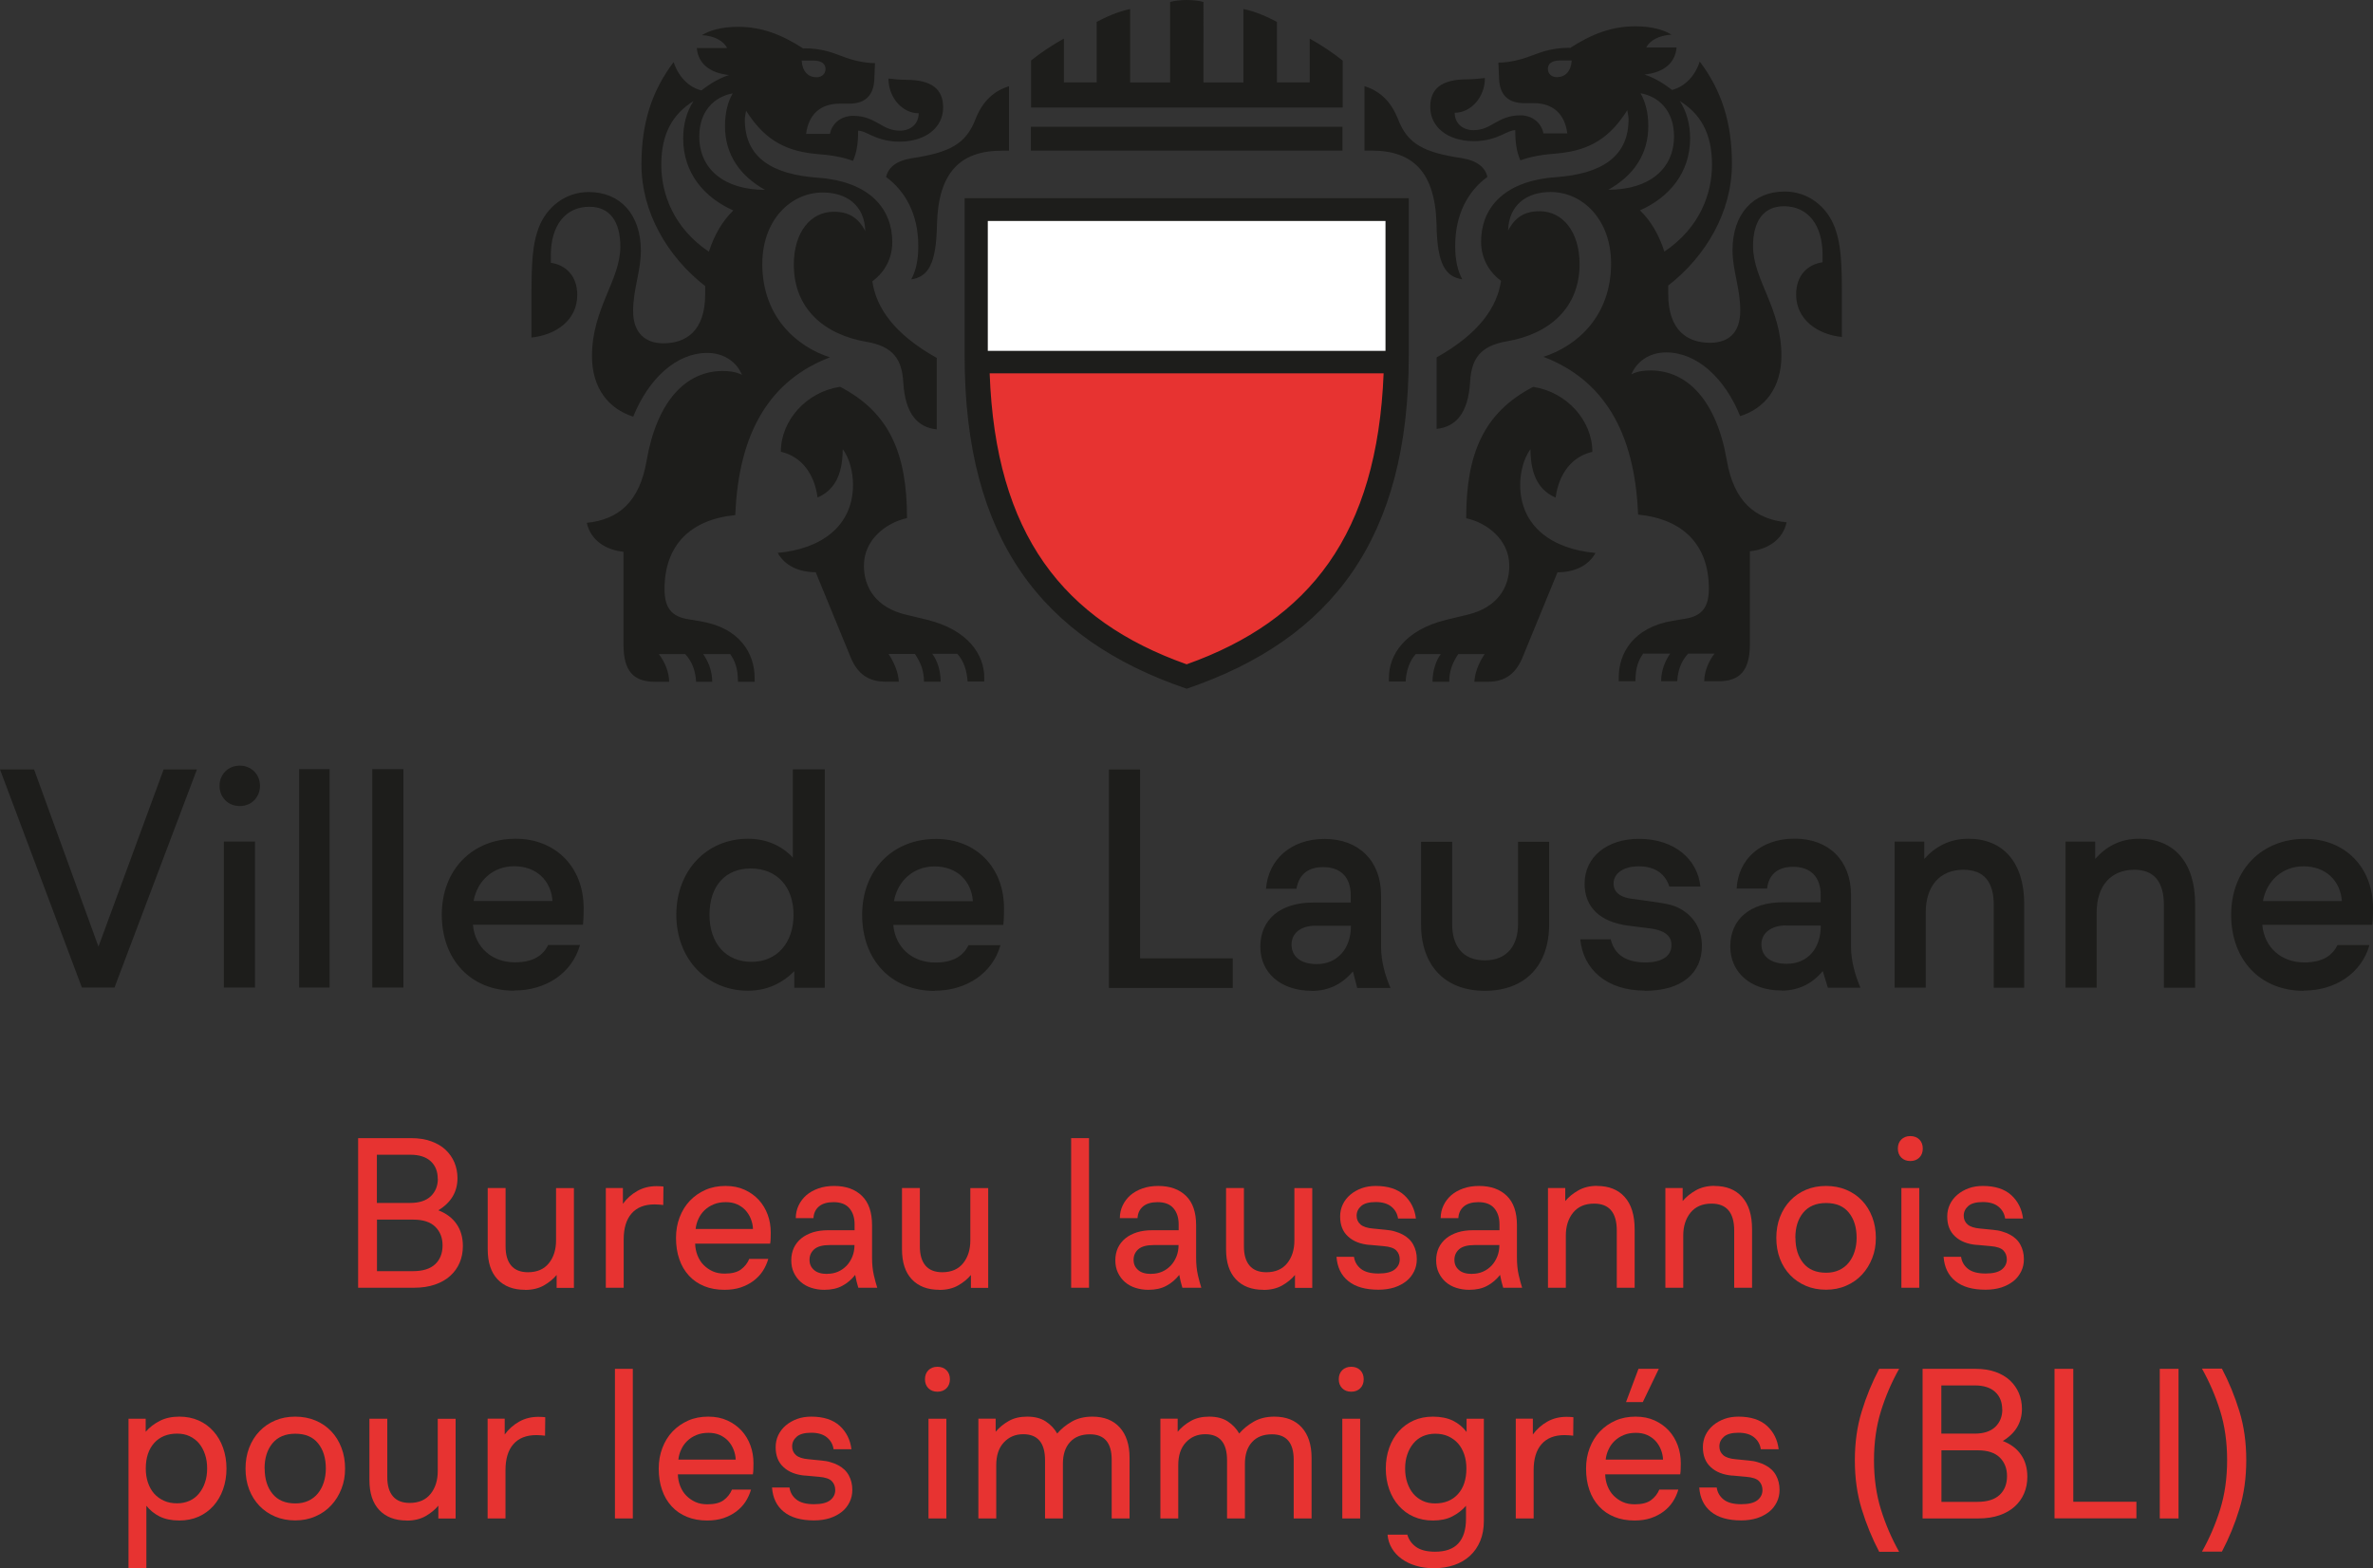
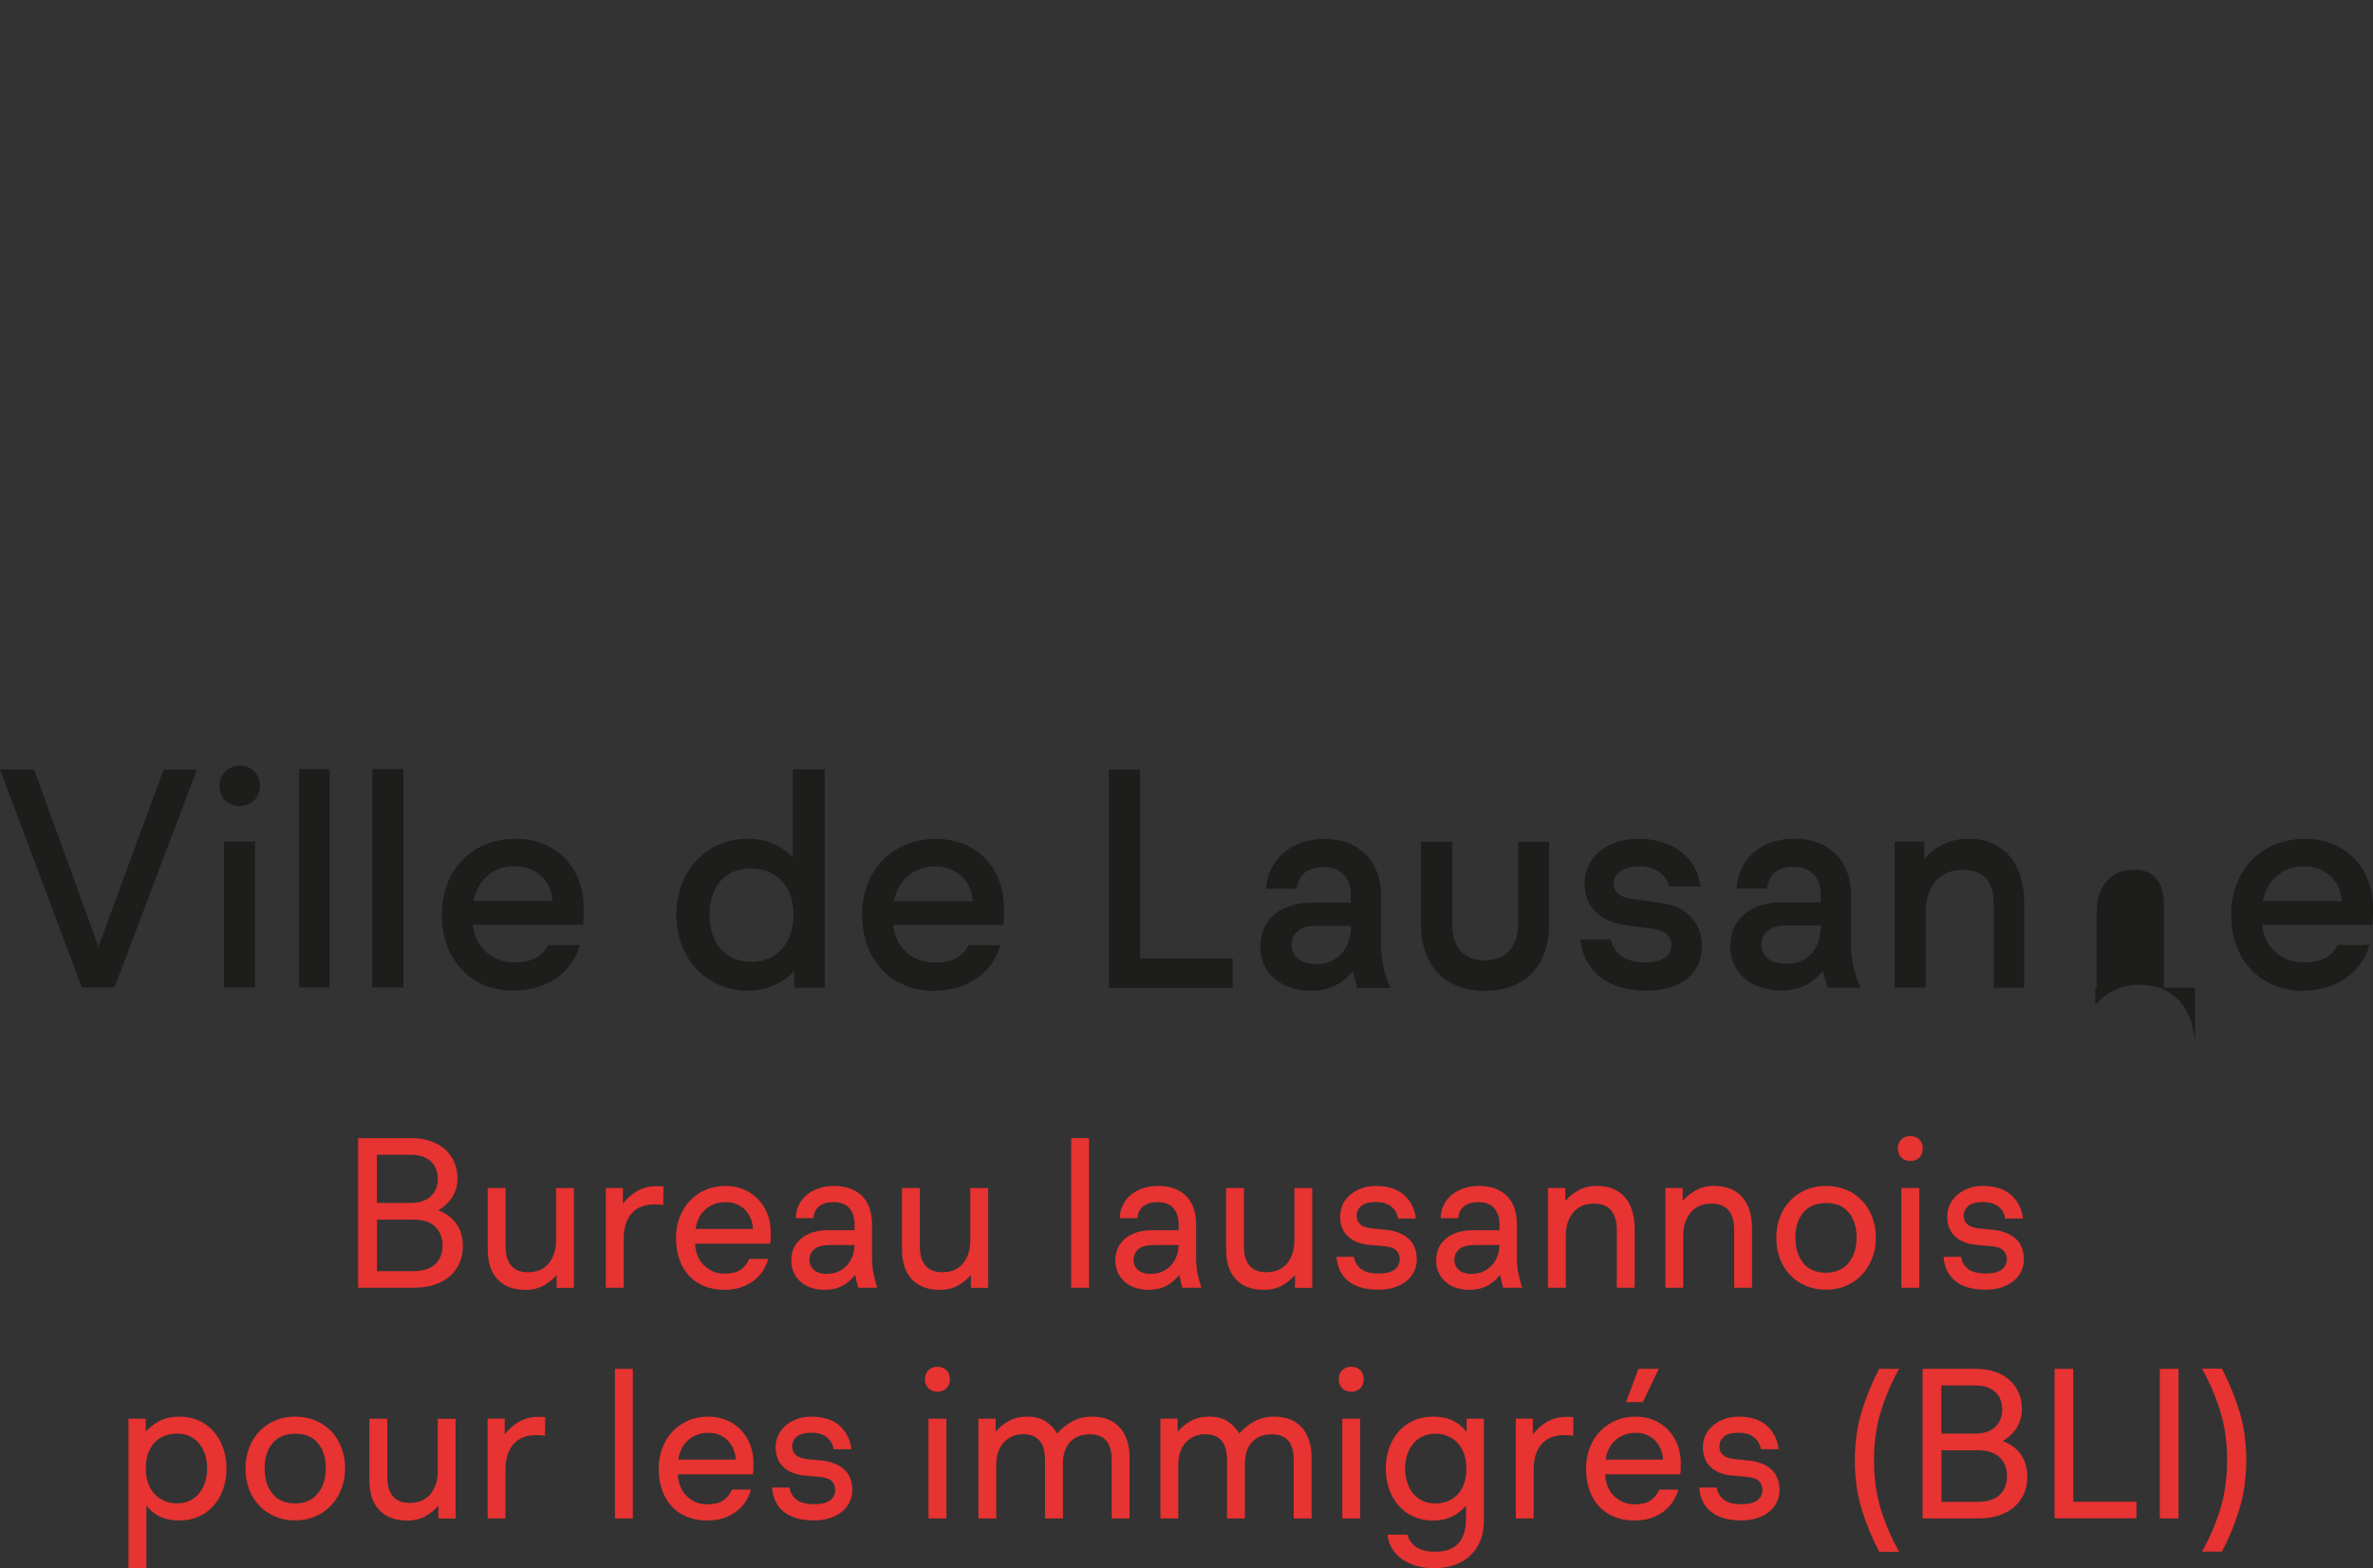
<svg xmlns="http://www.w3.org/2000/svg" id="Calque_1" data-name="Calque 1" viewBox="0 0 241.72 159.76">
  <rect x="0" y="0" width="241.72" height="159.76" fill="#333333" stroke="none" />
  <defs>
    <style>
      .cls-1 {
        fill: #fff;
      }

      .cls-2, .cls-3 {
        fill: #e73331;
      }

      .cls-3 {
        stroke: #e73331;
        stroke-miterlimit: 10;
        stroke-width: .25px;
      }

      .cls-4 {
        fill: #1d1d1b;
      }
    </style>
  </defs>
  <g>
    <path class="cls-2" d="m36.48,115.94h5.4c.78,0,1.46.11,2.04.32.58.21,1.08.5,1.47.87.39.37.69.8.9,1.29.2.49.31,1.02.31,1.59,0,1.4-.65,2.49-1.95,3.28.8.31,1.42.77,1.85,1.39.43.61.65,1.37.65,2.25,0,.62-.11,1.19-.33,1.7-.22.52-.54.96-.96,1.34-.42.38-.94.68-1.56.89-.61.21-1.32.32-2.13.32h-5.69v-15.24Zm8.11,4.15c0-.76-.24-1.36-.72-1.8-.48-.44-1.17-.66-2.07-.66h-3.41v4.91h3.39c.93,0,1.63-.23,2.11-.69.47-.46.71-1.05.71-1.77Zm.49,6.77c0-.76-.24-1.39-.73-1.88-.49-.49-1.24-.74-2.25-.74h-3.7v5.25h3.66c1.02,0,1.77-.24,2.27-.71s.75-1.11.75-1.92Z" />
    <path class="cls-2" d="m53.48,131.39c-1.2,0-2.13-.36-2.8-1.07s-1-1.73-1-3.06v-6.24h1.82v5.95c0,.85.19,1.5.57,1.95.38.45.95.68,1.71.68.93,0,1.64-.31,2.13-.92.49-.61.73-1.39.73-2.32v-5.33h1.82v10.16h-1.76v-1.31c-.34.41-.78.77-1.31,1.07s-1.17.45-1.9.45Z" />
    <path class="cls-2" d="m67.55,122.75c-.11-.01-.25-.03-.4-.04-.16-.01-.31-.02-.47-.02-1.03,0-1.81.31-2.35.93-.54.62-.8,1.5-.8,2.65v4.91h-1.82v-10.16h1.74v1.61c.39-.54.89-.98,1.47-1.31.59-.33,1.24-.49,1.96-.49.11,0,.23,0,.35.01.12,0,.24.02.35.03l-.02,1.88Z" />
    <path class="cls-2" d="m78.26,128.24c-.13.45-.32.87-.57,1.25-.25.38-.57.71-.94.99s-.81.5-1.3.67c-.49.16-1.04.24-1.65.24-.76,0-1.45-.12-2.06-.37s-1.13-.6-1.56-1.07c-.43-.47-.76-1.02-.98-1.67-.23-.65-.34-1.38-.34-2.18,0-.75.12-1.45.37-2.1s.59-1.21,1.04-1.68.98-.84,1.59-1.11c.61-.27,1.29-.4,2.04-.4s1.38.13,1.95.39,1.05.61,1.45,1.04c.39.43.69.93.9,1.5s.31,1.17.31,1.81c0,.18,0,.37-.01.57,0,.2-.02.39-.05.57h-7.64c.01.42.09.82.24,1.2.15.37.35.7.62.97.27.27.58.49.94.65.36.16.76.23,1.21.23.72,0,1.27-.14,1.65-.42s.67-.64.85-1.08h1.94Zm-4.33-5.78c-.45,0-.86.07-1.22.22-.37.15-.68.35-.94.6-.26.25-.47.54-.62.88-.16.33-.25.68-.29,1.03h5.84c-.01-.36-.09-.7-.22-1.03s-.32-.63-.55-.88c-.23-.25-.52-.45-.85-.6-.34-.15-.72-.22-1.14-.22Z" />
    <path class="cls-2" d="m84.97,120.81c1.2,0,2.14.34,2.83,1.01s1.03,1.67,1.03,2.99v3.28c0,.68.06,1.28.18,1.8.12.52.24.95.35,1.29h-1.93c-.13-.41-.23-.85-.32-1.31-.37.47-.8.84-1.31,1.11-.51.28-1.12.41-1.84.41-.47,0-.9-.07-1.31-.2s-.77-.33-1.07-.59c-.3-.26-.54-.58-.72-.96s-.26-.8-.26-1.26.09-.89.26-1.26c.18-.38.43-.7.76-.97.33-.27.73-.47,1.19-.62.46-.14.97-.21,1.53-.21h2.71v-.61c0-.67-.18-1.22-.53-1.63s-.89-.62-1.61-.62c-.63,0-1.13.14-1.48.43-.35.29-.54.69-.57,1.2h-1.8c0-.47.1-.9.29-1.3.19-.4.46-.75.79-1.04.34-.29.75-.52,1.23-.69s1.02-.25,1.61-.25Zm-.7,8.95c.39,0,.76-.07,1.1-.22s.63-.36.88-.62c.25-.27.44-.58.58-.93.14-.35.21-.74.21-1.16h-2.52c-.72,0-1.24.14-1.57.42-.32.28-.49.64-.49,1.08s.15.77.46,1.04c.3.27.75.4,1.34.4Z" />
    <path class="cls-2" d="m95.68,131.39c-1.2,0-2.13-.36-2.8-1.07s-1-1.73-1-3.06v-6.24h1.82v5.95c0,.85.19,1.5.57,1.95.38.45.95.68,1.71.68.93,0,1.64-.31,2.13-.92.49-.61.73-1.39.73-2.32v-5.33h1.82v10.16h-1.76v-1.31c-.34.41-.78.77-1.31,1.07s-1.17.45-1.9.45Z" />
    <path class="cls-2" d="m110.93,131.18h-1.82v-15.24h1.82v15.24Z" />
    <path class="cls-2" d="m117.98,120.81c1.2,0,2.14.34,2.83,1.01s1.03,1.67,1.03,2.99v3.28c0,.68.06,1.28.18,1.8.12.52.24.95.35,1.29h-1.93c-.13-.41-.23-.85-.32-1.31-.37.47-.8.84-1.31,1.11-.51.28-1.12.41-1.84.41-.47,0-.9-.07-1.31-.2s-.77-.33-1.07-.59c-.3-.26-.54-.58-.72-.96s-.26-.8-.26-1.26.09-.89.26-1.26c.18-.38.43-.7.76-.97.33-.27.73-.47,1.19-.62.46-.14.97-.21,1.53-.21h2.71v-.61c0-.67-.18-1.22-.53-1.63s-.89-.62-1.61-.62c-.63,0-1.13.14-1.48.43-.35.29-.54.69-.57,1.2h-1.8c0-.47.1-.9.29-1.3.19-.4.46-.75.79-1.04.34-.29.75-.52,1.23-.69s1.02-.25,1.61-.25Zm-.7,8.95c.39,0,.76-.07,1.1-.22s.63-.36.88-.62c.25-.27.44-.58.58-.93.14-.35.21-.74.21-1.16h-2.52c-.72,0-1.24.14-1.57.42-.32.28-.49.64-.49,1.08s.15.77.46,1.04c.3.27.75.4,1.34.4Z" />
    <path class="cls-2" d="m128.69,131.39c-1.2,0-2.13-.36-2.8-1.07s-1-1.73-1-3.06v-6.24h1.82v5.95c0,.85.19,1.5.57,1.95.38.45.95.68,1.71.68.93,0,1.64-.31,2.13-.92.49-.61.73-1.39.73-2.32v-5.33h1.82v10.16h-1.76v-1.31c-.34.41-.78.77-1.31,1.07s-1.17.45-1.9.45Z" />
    <path class="cls-2" d="m139.53,126.82c-.95-.08-1.69-.37-2.22-.87-.54-.49-.8-1.17-.8-2.03,0-.44.09-.85.27-1.23.18-.38.44-.71.77-.99.33-.28.72-.5,1.16-.66s.92-.23,1.43-.23c1.24,0,2.2.31,2.89.93.68.62,1.08,1.42,1.2,2.39h-1.82c-.07-.49-.3-.9-.68-1.21-.38-.31-.91-.47-1.59-.47s-1.17.13-1.48.4c-.31.27-.47.6-.47.99,0,.37.13.66.39.89s.69.37,1.28.42l1.31.13c.34.03.65.08.93.17.28.08.54.18.76.3.49.25.86.6,1.1,1.04.24.44.36.93.36,1.48,0,.45-.09.87-.28,1.25s-.44.71-.78.98c-.34.27-.75.49-1.23.65-.48.15-1.02.23-1.61.23-1.33,0-2.35-.29-3.08-.88s-1.12-1.41-1.2-2.47h1.78c.07.49.3.9.7,1.22.4.32,1,.48,1.8.48.76,0,1.31-.14,1.65-.41.34-.27.51-.62.51-1.03,0-.37-.12-.67-.35-.91-.23-.24-.67-.39-1.3-.44l-1.42-.13Z" />
    <path class="cls-2" d="m150.66,120.81c1.2,0,2.14.34,2.83,1.01s1.03,1.67,1.03,2.99v3.28c0,.68.06,1.28.18,1.8.12.52.24.95.35,1.29h-1.93c-.13-.41-.23-.85-.32-1.31-.37.47-.8.84-1.31,1.11-.51.28-1.12.41-1.84.41-.47,0-.9-.07-1.31-.2s-.77-.33-1.07-.59c-.3-.26-.54-.58-.72-.96s-.26-.8-.26-1.26.09-.89.26-1.26c.18-.38.43-.7.76-.97.33-.27.73-.47,1.19-.62.46-.14.97-.21,1.53-.21h2.71v-.61c0-.67-.18-1.22-.53-1.63s-.89-.62-1.61-.62c-.63,0-1.13.14-1.48.43-.35.29-.54.69-.57,1.2h-1.8c0-.47.1-.9.29-1.3.19-.4.46-.75.79-1.04.34-.29.75-.52,1.23-.69s1.02-.25,1.61-.25Zm-.7,8.95c.39,0,.76-.07,1.1-.22s.63-.36.88-.62c.25-.27.44-.58.58-.93.14-.35.21-.74.21-1.16h-2.52c-.72,0-1.24.14-1.57.42-.32.28-.49.64-.49,1.08s.15.77.46,1.04c.3.27.75.4,1.34.4Z" />
    <path class="cls-2" d="m162.68,120.81c1.2,0,2.14.37,2.81,1.12.68.75,1.02,1.85,1.02,3.3v5.95h-1.82v-5.82c0-1.83-.77-2.75-2.31-2.75-.93,0-1.64.31-2.14.92-.49.61-.74,1.39-.74,2.32v5.33h-1.82v-10.16h1.76v1.33c.34-.41.78-.77,1.32-1.08.54-.31,1.18-.47,1.92-.47Z" />
    <path class="cls-2" d="m174.64,120.81c1.2,0,2.14.37,2.81,1.12.68.75,1.02,1.85,1.02,3.3v5.95h-1.82v-5.82c0-1.83-.77-2.75-2.31-2.75-.93,0-1.64.31-2.14.92-.49.61-.74,1.39-.74,2.32v5.33h-1.82v-10.16h1.76v1.33c.34-.41.78-.77,1.32-1.08.54-.31,1.18-.47,1.92-.47Z" />
    <path class="cls-2" d="m180.94,126.1c0-.76.12-1.47.37-2.12.25-.65.6-1.21,1.05-1.68s.98-.84,1.6-1.1c.61-.26,1.29-.39,2.04-.39s1.44.13,2.06.39c.63.26,1.16.63,1.61,1.1s.79,1.03,1.04,1.68c.25.65.37,1.35.37,2.12s-.12,1.42-.37,2.06c-.25.64-.59,1.2-1.04,1.68-.44.48-.98.86-1.61,1.13-.63.28-1.32.41-2.06.41s-1.43-.13-2.04-.39c-.61-.26-1.15-.62-1.6-1.09-.45-.47-.8-1.02-1.05-1.67-.25-.65-.37-1.36-.37-2.14Zm1.95,0c0,1.06.27,1.92.8,2.57.54.66,1.31.98,2.33.98.49,0,.93-.09,1.32-.27.39-.18.71-.43.97-.75.26-.32.46-.69.6-1.13.14-.44.21-.9.21-1.4,0-1.06-.26-1.92-.79-2.57-.53-.66-1.3-.98-2.32-.98s-1.79.33-2.33.98c-.54.66-.8,1.51-.8,2.57Z" />
    <path class="cls-2" d="m193.32,117c0-.38.12-.69.35-.92.23-.23.54-.35.92-.35s.69.12.92.35c.23.23.35.54.35.92s-.12.69-.35.92c-.23.23-.54.35-.92.35s-.69-.12-.92-.35c-.23-.23-.35-.54-.35-.92Zm2.18,4.02v10.16h-1.82v-10.16h1.82Z" />
    <path class="cls-2" d="m201.37,126.82c-.95-.08-1.69-.37-2.22-.87-.54-.49-.8-1.17-.8-2.03,0-.44.09-.85.27-1.23.18-.38.44-.71.77-.99.33-.28.72-.5,1.16-.66s.92-.23,1.43-.23c1.24,0,2.2.31,2.89.93.68.62,1.08,1.42,1.2,2.39h-1.82c-.07-.49-.3-.9-.68-1.21-.38-.31-.91-.47-1.59-.47s-1.17.13-1.48.4c-.31.27-.47.6-.47.99,0,.37.13.66.39.89s.69.37,1.28.42l1.31.13c.34.03.65.08.93.17.28.08.54.18.76.3.49.25.86.6,1.1,1.04.24.44.36.93.36,1.48,0,.45-.09.87-.28,1.25s-.44.71-.78.98c-.34.27-.75.49-1.23.65-.48.15-1.02.23-1.61.23-1.33,0-2.35-.29-3.08-.88s-1.12-1.41-1.2-2.47h1.78c.07.49.3.9.7,1.22.4.32,1,.48,1.8.48.76,0,1.31-.14,1.65-.41.34-.27.51-.62.51-1.03,0-.37-.12-.67-.35-.91-.23-.24-.67-.39-1.3-.44l-1.42-.13Z" />
    <path class="cls-2" d="m13.08,144.52h1.76v1.33c.39-.45.87-.82,1.44-1.11.56-.29,1.23-.43,1.99-.43.72,0,1.37.13,1.96.39s1.09.63,1.51,1.1c.42.47.75,1.03.98,1.68.23.65.35,1.35.35,2.12s-.12,1.47-.35,2.12c-.23.65-.56,1.21-.98,1.68-.42.47-.93.84-1.51,1.1-.59.26-1.24.39-1.96.39-.8,0-1.47-.14-2.01-.41-.54-.27-.99-.64-1.35-1.09v6.37h-1.82v-15.24Zm4.97,1.52c-.99,0-1.77.32-2.34.95-.57.64-.86,1.5-.86,2.6,0,.52.07,1,.22,1.44.15.44.36.81.63,1.12.28.31.61.55,1.01.73.39.18.84.26,1.33.26.47,0,.89-.09,1.27-.26s.7-.42.96-.74c.26-.32.47-.69.61-1.12.15-.43.22-.91.22-1.43s-.07-1-.22-1.44c-.15-.44-.35-.81-.61-1.12-.26-.31-.58-.55-.96-.73s-.8-.26-1.27-.26Z" />
    <path class="cls-2" d="m25.01,149.6c0-.76.12-1.47.37-2.12.25-.65.6-1.21,1.05-1.68s.98-.84,1.6-1.1c.61-.26,1.29-.39,2.04-.39s1.44.13,2.06.39c.63.26,1.16.63,1.61,1.1s.79,1.03,1.04,1.68c.25.65.37,1.35.37,2.12s-.12,1.42-.37,2.06c-.25.64-.59,1.2-1.04,1.68-.44.48-.98.86-1.61,1.13-.63.28-1.32.41-2.06.41s-1.43-.13-2.04-.39c-.61-.26-1.15-.62-1.6-1.09-.45-.47-.8-1.02-1.05-1.67-.25-.65-.37-1.36-.37-2.14Zm1.95,0c0,1.06.27,1.92.8,2.57.54.66,1.31.98,2.33.98.49,0,.93-.09,1.32-.27.39-.18.71-.43.97-.75.26-.32.46-.69.6-1.13.14-.44.21-.9.21-1.4,0-1.06-.26-1.92-.79-2.57-.53-.66-1.3-.98-2.32-.98s-1.79.33-2.33.98c-.54.66-.8,1.51-.8,2.57Z" />
    <path class="cls-2" d="m41.43,154.89c-1.2,0-2.13-.36-2.8-1.07s-1-1.73-1-3.06v-6.24h1.82v5.95c0,.85.19,1.5.57,1.95.38.45.95.68,1.71.68.93,0,1.64-.31,2.13-.92.49-.61.73-1.39.73-2.32v-5.33h1.82v10.16h-1.76v-1.31c-.34.41-.78.77-1.31,1.07s-1.17.45-1.9.45Z" />
    <path class="cls-2" d="m55.51,146.25c-.11-.01-.25-.03-.4-.04-.16-.01-.31-.02-.47-.02-1.03,0-1.81.31-2.35.93-.54.62-.8,1.5-.8,2.65v4.91h-1.82v-10.16h1.74v1.61c.39-.54.89-.98,1.47-1.31.59-.33,1.24-.49,1.96-.49.11,0,.23,0,.35.01.12,0,.24.02.35.03l-.02,1.88Z" />
    <path class="cls-2" d="m64.46,154.68h-1.82v-15.24h1.82v15.24Z" />
    <path class="cls-2" d="m76.5,151.74c-.13.45-.32.87-.57,1.25-.25.38-.57.71-.94.99s-.81.5-1.3.67c-.49.16-1.04.24-1.65.24-.76,0-1.45-.12-2.06-.37s-1.13-.6-1.56-1.07c-.43-.47-.76-1.02-.98-1.67-.23-.65-.34-1.38-.34-2.18,0-.75.12-1.45.37-2.1s.59-1.21,1.04-1.68.98-.84,1.59-1.11c.61-.27,1.29-.4,2.04-.4s1.38.13,1.95.39,1.05.61,1.45,1.04c.39.43.69.93.9,1.5s.31,1.17.31,1.81c0,.18,0,.37-.01.57,0,.2-.02.39-.05.57h-7.64c.01.42.09.82.24,1.2.15.37.35.7.62.97.27.27.58.49.94.65.36.16.76.23,1.21.23.72,0,1.27-.14,1.65-.42s.67-.64.85-1.08h1.94Zm-4.33-5.78c-.45,0-.86.07-1.22.22-.37.15-.68.35-.94.6-.26.25-.47.54-.62.88-.16.33-.25.68-.29,1.03h5.84c-.01-.36-.09-.7-.22-1.03s-.32-.63-.55-.88c-.23-.25-.52-.45-.85-.6-.34-.15-.72-.22-1.14-.22Z" />
    <path class="cls-2" d="m82.03,150.32c-.95-.08-1.69-.37-2.22-.87-.54-.49-.8-1.17-.8-2.03,0-.44.09-.85.27-1.23.18-.38.44-.71.77-.99.33-.28.72-.5,1.16-.66s.92-.23,1.43-.23c1.24,0,2.2.31,2.89.93.68.62,1.08,1.42,1.2,2.39h-1.82c-.07-.49-.3-.9-.68-1.21-.38-.31-.91-.47-1.59-.47s-1.17.13-1.48.4c-.31.27-.47.6-.47.99,0,.37.13.66.39.89s.69.37,1.28.42l1.31.13c.34.03.65.08.93.17.28.08.54.18.76.3.49.25.86.6,1.1,1.04.24.44.36.93.36,1.48,0,.45-.09.87-.28,1.25s-.44.71-.78.98c-.34.27-.75.49-1.23.65-.48.15-1.02.23-1.61.23-1.33,0-2.35-.29-3.08-.88s-1.12-1.41-1.2-2.47h1.78c.07.49.3.9.7,1.22.4.32,1,.48,1.8.48.76,0,1.31-.14,1.65-.41.34-.27.51-.62.51-1.03,0-.37-.12-.67-.35-.91-.23-.24-.67-.39-1.3-.44l-1.42-.13Z" />
    <path class="cls-2" d="m94.22,140.5c0-.38.12-.69.35-.92.23-.23.54-.35.92-.35s.69.12.92.35c.23.23.35.54.35.92s-.12.69-.35.92c-.23.23-.54.35-.92.35s-.69-.12-.92-.35c-.23-.23-.35-.54-.35-.92Zm2.18,4.02v10.16h-1.82v-10.16h1.82Z" />
    <path class="cls-2" d="m111.27,144.31c1.2,0,2.13.37,2.79,1.1.66.73,1,1.76,1,3.09v6.18h-1.82v-5.97c0-1.74-.74-2.6-2.22-2.6-.86,0-1.54.26-2.02.79-.49.53-.73,1.27-.73,2.21v5.57h-1.82v-5.93c0-1.76-.74-2.65-2.22-2.65-.8,0-1.46.28-1.98.84-.52.56-.77,1.33-.77,2.32v5.42h-1.82v-10.16h1.76v1.33c.37-.44.81-.8,1.34-1.1s1.15-.44,1.87-.44c.76,0,1.39.16,1.88.48.49.32.89.73,1.18,1.24.4-.47.89-.87,1.48-1.21.59-.34,1.29-.51,2.1-.51Z" />
    <path class="cls-2" d="m129.81,144.31c1.2,0,2.13.37,2.79,1.1.66.73,1,1.76,1,3.09v6.18h-1.82v-5.97c0-1.74-.74-2.6-2.22-2.6-.86,0-1.54.26-2.02.79-.49.53-.73,1.27-.73,2.21v5.57h-1.82v-5.93c0-1.76-.74-2.65-2.22-2.65-.8,0-1.46.28-1.98.84-.52.56-.77,1.33-.77,2.32v5.42h-1.82v-10.16h1.76v1.33c.37-.44.81-.8,1.34-1.1s1.15-.44,1.87-.44c.76,0,1.39.16,1.88.48.49.32.89.73,1.18,1.24.4-.47.89-.87,1.48-1.21.59-.34,1.29-.51,2.1-.51Z" />
    <path class="cls-2" d="m136.37,140.5c0-.38.12-.69.35-.92.23-.23.54-.35.92-.35s.69.12.92.35c.23.23.35.54.35.92s-.12.69-.35.92c-.23.23-.54.35-.92.35s-.69-.12-.92-.35c-.23-.23-.35-.54-.35-.92Zm2.18,4.02v10.16h-1.82v-10.16h1.82Z" />
    <path class="cls-2" d="m143.36,156.35c.14.49.43.9.88,1.23.45.32,1.09.49,1.94.49,1.06,0,1.85-.28,2.37-.85.52-.57.78-1.4.78-2.5v-1.33c-.39.45-.86.81-1.41,1.09-.54.28-1.2.41-1.96.41-.72,0-1.37-.13-1.96-.39-.59-.26-1.09-.63-1.51-1.1-.42-.47-.75-1.03-.98-1.68-.23-.65-.35-1.35-.35-2.12s.12-1.47.35-2.12c.23-.65.56-1.21.98-1.68.42-.47.93-.84,1.51-1.1.58-.26,1.24-.39,1.96-.39.8,0,1.48.14,2.04.41.56.28,1.02.66,1.39,1.15v-1.35h1.76v10.39c0,.78-.12,1.46-.37,2.06-.25.6-.6,1.11-1.05,1.52s-.99.73-1.61.94c-.62.21-1.31.32-2.07.32-.65,0-1.25-.08-1.81-.25-.56-.16-1.04-.4-1.46-.7-.42-.3-.75-.66-1-1.08-.25-.42-.4-.88-.44-1.39h2.03Zm2.81-3.2c.99,0,1.77-.32,2.34-.95s.86-1.5.86-2.6c0-.52-.07-1-.22-1.44-.15-.44-.36-.81-.63-1.12-.28-.31-.61-.55-1-.73-.4-.18-.84-.26-1.33-.26-.46,0-.89.09-1.27.26s-.7.42-.96.74-.47.69-.61,1.12c-.15.43-.22.91-.22,1.43s.07,1,.22,1.44c.15.44.35.81.61,1.12.26.31.58.55.96.73s.8.26,1.27.26Z" />
    <path class="cls-2" d="m160.24,146.25c-.11-.01-.25-.03-.4-.04-.16-.01-.31-.02-.47-.02-1.03,0-1.81.31-2.35.93-.54.62-.8,1.5-.8,2.65v4.91h-1.82v-10.16h1.74v1.61c.39-.54.89-.98,1.47-1.31.59-.33,1.24-.49,1.96-.49.11,0,.23,0,.35.01.12,0,.24.02.35.03l-.02,1.88Z" />
    <path class="cls-2" d="m170.96,151.74c-.13.45-.32.87-.57,1.25-.25.38-.57.71-.94.99s-.81.5-1.3.67c-.49.16-1.04.24-1.65.24-.76,0-1.45-.12-2.06-.37s-1.13-.6-1.56-1.07c-.43-.47-.76-1.02-.98-1.67-.23-.65-.34-1.38-.34-2.18,0-.75.12-1.45.37-2.1s.59-1.21,1.04-1.68.98-.84,1.59-1.11c.61-.27,1.29-.4,2.04-.4s1.38.13,1.95.39,1.05.61,1.45,1.04c.39.43.69.93.9,1.5s.31,1.17.31,1.81c0,.18,0,.37-.01.57,0,.2-.02.39-.05.57h-7.64c.01.42.09.82.24,1.2.15.37.35.7.62.97.27.27.58.49.94.65.36.16.76.23,1.21.23.72,0,1.27-.14,1.65-.42s.67-.64.85-1.08h1.94Zm-4.33-5.78c-.45,0-.86.07-1.22.22-.37.15-.68.35-.94.6-.26.25-.47.54-.62.88-.16.33-.25.68-.29,1.03h5.84c-.01-.36-.09-.7-.22-1.03s-.32-.63-.55-.88c-.23-.25-.52-.45-.85-.6-.34-.15-.72-.22-1.14-.22Zm.27-6.52h2.07l-1.63,3.39h-1.71l1.27-3.39Z" />
    <path class="cls-2" d="m176.48,150.32c-.95-.08-1.69-.37-2.22-.87-.54-.49-.8-1.17-.8-2.03,0-.44.09-.85.27-1.23.18-.38.44-.71.77-.99.33-.28.72-.5,1.16-.66s.92-.23,1.43-.23c1.24,0,2.2.31,2.89.93.68.62,1.08,1.42,1.2,2.39h-1.82c-.07-.49-.3-.9-.68-1.21-.38-.31-.91-.47-1.59-.47s-1.17.13-1.48.4c-.31.27-.47.6-.47.99,0,.37.13.66.39.89s.69.37,1.28.42l1.31.13c.34.03.65.08.93.17.28.08.54.18.76.3.49.25.86.6,1.1,1.04.24.44.36.93.36,1.48,0,.45-.09.87-.28,1.25s-.44.71-.78.98c-.34.27-.75.49-1.23.65-.48.15-1.02.23-1.61.23-1.33,0-2.35-.29-3.08-.88s-1.12-1.41-1.2-2.47h1.78c.07.49.3.9.7,1.22.4.32,1,.48,1.8.48.76,0,1.31-.14,1.65-.41.34-.27.51-.62.51-1.03,0-.37-.12-.67-.35-.91-.23-.24-.67-.39-1.3-.44l-1.42-.13Z" />
    <path class="cls-2" d="m188.94,148.75c0-1.79.23-3.45.7-4.97.46-1.52,1.06-2.97,1.78-4.34h2.03c-.76,1.35-1.38,2.79-1.85,4.3s-.71,3.18-.71,5.02.24,3.51.71,5.02c.47,1.51,1.09,2.94,1.85,4.3h-2.03c-.72-1.37-1.31-2.81-1.78-4.34-.47-1.52-.7-3.18-.7-4.97Z" />
    <path class="cls-2" d="m195.84,139.44h5.4c.78,0,1.46.11,2.04.32.58.21,1.08.5,1.47.87.39.37.69.8.9,1.29.2.49.31,1.02.31,1.59,0,1.4-.65,2.49-1.95,3.28.8.31,1.42.77,1.85,1.39.43.61.65,1.37.65,2.25,0,.62-.11,1.19-.33,1.7-.22.52-.54.96-.96,1.34-.42.38-.94.68-1.56.89-.61.21-1.32.32-2.13.32h-5.69v-15.24Zm8.11,4.15c0-.76-.24-1.36-.72-1.8-.48-.44-1.17-.66-2.07-.66h-3.41v4.91h3.39c.93,0,1.63-.23,2.11-.69.47-.46.71-1.05.71-1.77Zm.49,6.77c0-.76-.24-1.39-.73-1.88-.49-.49-1.24-.74-2.25-.74h-3.7v5.25h3.66c1.02,0,1.77-.24,2.27-.71s.75-1.11.75-1.92Z" />
    <path class="cls-2" d="m209.28,139.44h1.91v13.54h6.43v1.69h-8.34v-15.24Z" />
    <path class="cls-2" d="m221.91,154.68h-1.91v-15.24h1.91v15.24Z" />
    <path class="cls-2" d="m228.81,148.75c0,1.79-.23,3.45-.7,4.97-.46,1.52-1.06,2.97-1.78,4.34h-2.03c.76-1.35,1.38-2.79,1.85-4.3.47-1.51.71-3.18.71-5.02s-.24-3.51-.71-5.02-1.09-2.94-1.85-4.3h2.03c.72,1.37,1.31,2.81,1.78,4.34.47,1.52.7,3.18.7,4.97Z" />
  </g>
  <g>
-     <path class="cls-4" d="m238.55,91.79c-.15-2.06-1.62-3.54-3.91-3.54-2.14,0-3.76,1.47-4.13,3.54h8.04Zm-3.91,9.14c-4.42,0-7.37-3.17-7.37-7.74s3.1-7.74,7.52-7.74c4.06,0,6.93,2.87,6.93,7.07,0,.37,0,1.03-.07,1.69h-11.21c.22,2.36,1.99,3.83,4.28,3.83,1.92,0,2.87-.74,3.39-1.77h3.25c-.81,2.87-3.47,4.64-6.71,4.64m-11.06-.3h-3.17v-8.4c0-2.43-1.03-3.61-3.02-3.61-2.36,0-3.83,1.62-3.83,4.35v7.66h-3.17v-14.88h3.02v1.77c1.11-1.25,2.51-2.06,4.5-2.06,3.54,0,5.68,2.43,5.68,6.63v8.55Zm-17.4,0h-3.1v-8.4c0-2.43-1.03-3.61-3.1-3.61-2.36,0-3.83,1.62-3.83,4.35v7.66h-3.17v-14.88h3.02v1.77c1.11-1.25,2.58-2.06,4.5-2.06,3.54,0,5.68,2.43,5.68,6.63v8.55Zm-24.26-6.34c-1.55,0-2.51.81-2.51,1.92,0,1.18.88,1.99,2.58,1.99,2.06,0,3.47-1.47,3.47-3.9h-3.54Zm-.44,6.63c-3.17,0-5.24-1.84-5.24-4.49,0-2.8,2.06-4.5,5.38-4.5h3.83v-.74c0-1.84-1.03-2.87-2.8-2.87s-2.51.96-2.66,2.21h-3.1c.15-2.95,2.43-5.08,5.9-5.08s5.75,2.21,5.75,5.75v5.3c0,1.4.44,2.95.96,4.13h-3.32l-.52-1.69c-1.11,1.33-2.51,1.99-4.2,1.99m-13.94,0c-3.83,0-6.27-2.14-6.56-5.23h3.1c.37,1.55,1.55,2.36,3.54,2.36,1.7,0,2.65-.66,2.65-1.77,0-.81-.51-1.47-2.14-1.69l-2.29-.29c-2.8-.37-4.42-1.84-4.42-4.27,0-2.73,2.29-4.57,5.53-4.57,3.61,0,5.97,2.06,6.27,4.86h-3.17c-.37-1.18-1.33-2.06-3.1-2.06-1.62,0-2.58.74-2.58,1.77,0,.74.52,1.4,1.99,1.55l2.14.3c1.03.15,1.92.29,2.58.66,1.4.74,2.29,2.06,2.29,3.83,0,2.73-1.99,4.57-5.82,4.57m-16.3,0c-4.06,0-6.49-2.58-6.49-6.78v-8.4h3.17v8.4c0,2.06.96,3.68,3.32,3.68s3.39-1.62,3.39-3.68v-8.4h3.17v8.4c0,4.2-2.43,6.78-6.56,6.78m-17.25-6.63c-1.55,0-2.43.81-2.43,1.92,0,1.18.88,1.99,2.58,1.99,1.99,0,3.47-1.47,3.47-3.9h-3.61Zm-.37,6.63c-3.17,0-5.24-1.84-5.24-4.49,0-2.8,2.06-4.5,5.38-4.5h3.83v-.74c0-1.84-1.03-2.87-2.8-2.87s-2.51.96-2.73,2.21h-3.1c.22-2.95,2.51-5.08,5.97-5.08s5.75,2.21,5.75,5.75v5.3c0,1.4.44,2.95.96,4.13h-3.39l-.44-1.69c-1.11,1.33-2.51,1.99-4.2,1.99m-8.04-.3h-12.61v-22.25h3.17v19.23h9.44v3.02Zm-26.47-8.84c-.15-2.06-1.62-3.54-3.91-3.54-2.14,0-3.76,1.47-4.13,3.54h8.04Zm-3.91,9.14c-4.42,0-7.37-3.17-7.37-7.74s3.1-7.74,7.52-7.74c4.06,0,6.93,2.87,6.93,7.07,0,.37,0,1.03-.07,1.69h-11.21c.22,2.36,1.99,3.83,4.28,3.83,1.92,0,2.87-.74,3.39-1.77h3.25c-.81,2.87-3.47,4.64-6.71,4.64m-18.73-12.45c-2.58,0-4.2,1.77-4.2,4.72s1.7,4.79,4.28,4.79,4.28-1.92,4.28-4.79-1.7-4.72-4.35-4.72m-.29,12.45c-4.2,0-7.3-3.24-7.3-7.74s3.1-7.74,7.3-7.74c1.92,0,3.47.74,4.57,1.92v-8.99h3.25v22.25h-3.1v-1.69c-1.25,1.25-2.8,1.99-4.72,1.99m-19.91-9.14c-.15-2.06-1.62-3.54-3.91-3.54-2.14,0-3.76,1.47-4.13,3.54h8.04Zm-3.91,9.14c-4.42,0-7.37-3.17-7.37-7.74s3.1-7.74,7.52-7.74c4.06,0,6.93,2.87,6.93,7.07,0,.37,0,1.03-.07,1.69h-11.21c.22,2.36,1.99,3.83,4.28,3.83,1.92,0,2.88-.74,3.39-1.77h3.24c-.81,2.87-3.46,4.64-6.71,4.64m-11.28-.3h-3.17v-22.25h3.17v22.25Zm-7.52,0h-3.1v-22.25h3.1v22.25Zm-7.6,0h-3.17v-14.88h3.17v14.88Zm-1.55-18.49c-1.18,0-2.06-.88-2.06-2.06s.89-2.06,2.06-2.06,2.06.88,2.06,2.06-.88,2.06-2.06,2.06m-12.76,18.49h-3.32L0,78.38h3.47l6.56,18.05,6.64-18.05h3.39l-8.41,22.25Z" />
+     <path class="cls-4" d="m238.55,91.79c-.15-2.06-1.62-3.54-3.91-3.54-2.14,0-3.76,1.47-4.13,3.54h8.04Zm-3.91,9.14c-4.42,0-7.37-3.17-7.37-7.74s3.1-7.74,7.52-7.74c4.06,0,6.93,2.87,6.93,7.07,0,.37,0,1.03-.07,1.69h-11.21c.22,2.36,1.99,3.83,4.28,3.83,1.92,0,2.87-.74,3.39-1.77h3.25c-.81,2.87-3.47,4.64-6.71,4.64m-11.06-.3h-3.17v-8.4c0-2.43-1.03-3.61-3.02-3.61-2.36,0-3.83,1.62-3.83,4.35v7.66h-3.17h3.02v1.77c1.11-1.25,2.51-2.06,4.5-2.06,3.54,0,5.68,2.43,5.68,6.63v8.55Zm-17.4,0h-3.1v-8.4c0-2.43-1.03-3.61-3.1-3.61-2.36,0-3.83,1.62-3.83,4.35v7.66h-3.17v-14.88h3.02v1.77c1.11-1.25,2.58-2.06,4.5-2.06,3.54,0,5.68,2.43,5.68,6.63v8.55Zm-24.26-6.34c-1.55,0-2.51.81-2.51,1.92,0,1.18.88,1.99,2.58,1.99,2.06,0,3.47-1.47,3.47-3.9h-3.54Zm-.44,6.63c-3.17,0-5.24-1.84-5.24-4.49,0-2.8,2.06-4.5,5.38-4.5h3.83v-.74c0-1.84-1.03-2.87-2.8-2.87s-2.51.96-2.66,2.21h-3.1c.15-2.95,2.43-5.08,5.9-5.08s5.75,2.21,5.75,5.75v5.3c0,1.4.44,2.95.96,4.13h-3.32l-.52-1.69c-1.11,1.33-2.51,1.99-4.2,1.99m-13.94,0c-3.83,0-6.27-2.14-6.56-5.23h3.1c.37,1.55,1.55,2.36,3.54,2.36,1.7,0,2.65-.66,2.65-1.77,0-.81-.51-1.47-2.14-1.69l-2.29-.29c-2.8-.37-4.42-1.84-4.42-4.27,0-2.73,2.29-4.57,5.53-4.57,3.61,0,5.97,2.06,6.27,4.86h-3.17c-.37-1.18-1.33-2.06-3.1-2.06-1.62,0-2.58.74-2.58,1.77,0,.74.52,1.4,1.99,1.55l2.14.3c1.03.15,1.92.29,2.58.66,1.4.74,2.29,2.06,2.29,3.83,0,2.73-1.99,4.57-5.82,4.57m-16.3,0c-4.06,0-6.49-2.58-6.49-6.78v-8.4h3.17v8.4c0,2.06.96,3.68,3.32,3.68s3.39-1.62,3.39-3.68v-8.4h3.17v8.4c0,4.2-2.43,6.78-6.56,6.78m-17.25-6.63c-1.55,0-2.43.81-2.43,1.92,0,1.18.88,1.99,2.58,1.99,1.99,0,3.47-1.47,3.47-3.9h-3.61Zm-.37,6.63c-3.17,0-5.24-1.84-5.24-4.49,0-2.8,2.06-4.5,5.38-4.5h3.83v-.74c0-1.84-1.03-2.87-2.8-2.87s-2.51.96-2.73,2.21h-3.1c.22-2.95,2.51-5.08,5.97-5.08s5.75,2.21,5.75,5.75v5.3c0,1.4.44,2.95.96,4.13h-3.39l-.44-1.69c-1.11,1.33-2.51,1.99-4.2,1.99m-8.04-.3h-12.61v-22.25h3.17v19.23h9.44v3.02Zm-26.47-8.84c-.15-2.06-1.62-3.54-3.91-3.54-2.14,0-3.76,1.47-4.13,3.54h8.04Zm-3.91,9.14c-4.42,0-7.37-3.17-7.37-7.74s3.1-7.74,7.52-7.74c4.06,0,6.93,2.87,6.93,7.07,0,.37,0,1.03-.07,1.69h-11.21c.22,2.36,1.99,3.83,4.28,3.83,1.92,0,2.87-.74,3.39-1.77h3.25c-.81,2.87-3.47,4.64-6.71,4.64m-18.73-12.45c-2.58,0-4.2,1.77-4.2,4.72s1.7,4.79,4.28,4.79,4.28-1.92,4.28-4.79-1.7-4.72-4.35-4.72m-.29,12.45c-4.2,0-7.3-3.24-7.3-7.74s3.1-7.74,7.3-7.74c1.92,0,3.47.74,4.57,1.92v-8.99h3.25v22.25h-3.1v-1.69c-1.25,1.25-2.8,1.99-4.72,1.99m-19.91-9.14c-.15-2.06-1.62-3.54-3.91-3.54-2.14,0-3.76,1.47-4.13,3.54h8.04Zm-3.91,9.14c-4.42,0-7.37-3.17-7.37-7.74s3.1-7.74,7.52-7.74c4.06,0,6.93,2.87,6.93,7.07,0,.37,0,1.03-.07,1.69h-11.21c.22,2.36,1.99,3.83,4.28,3.83,1.92,0,2.88-.74,3.39-1.77h3.24c-.81,2.87-3.46,4.64-6.71,4.64m-11.28-.3h-3.17v-22.25h3.17v22.25Zm-7.52,0h-3.1v-22.25h3.1v22.25Zm-7.6,0h-3.17v-14.88h3.17v14.88Zm-1.55-18.49c-1.18,0-2.06-.88-2.06-2.06s.89-2.06,2.06-2.06,2.06.88,2.06,2.06-.88,2.06-2.06,2.06m-12.76,18.49h-3.32L0,78.38h3.47l6.56,18.05,6.64-18.05h3.39l-8.41,22.25Z" />
    <g>
-       <path class="cls-3" d="m120.86,67.67c12.52-4.46,19.41-13.25,20.06-29.64h-40.13c.59,16.39,7.48,25.18,20.06,29.64Z" />
-       <path class="cls-4" d="m81.85,4.92c1.77,0,2.82.39,3.87.79,1.18.46,2.36.72,3.41.72l-.07,1.64c-.07,1.77-1.05,2.49-2.56,2.49h-.98c-1.9,0-3.15,1.05-3.41,3.08h2.43c.2-1.05,1.11-1.84,2.36-1.84,1.18,0,1.9.39,2.62.79.66.39,1.25.72,2.16.72,1.11,0,1.9-.72,1.9-1.77-1.64,0-3.08-1.57-3.08-3.54.59.07,1.18.13,1.77.13,2.69,0,3.8.98,3.8,2.82,0,2.03-1.77,3.48-4.46,3.48-1.25,0-2.16-.33-2.89-.66-.52-.26-.98-.46-1.31-.46,0,1.31-.13,2.16-.52,3.08-1.05-.39-2.16-.59-3.87-.72-3.34-.33-5.31-1.7-7.02-4.39-.07.33-.13.66-.13.92,0,3.87,2.82,5.57,7.41,5.9,5.44.39,7.61,3.28,7.61,6.56,0,1.97-1.05,3.28-2.03,4,.39,2.69,2.23,5.38,6.56,7.8v7.28c-1.9-.2-3.21-1.51-3.41-4.79-.13-2.36-1.05-3.67-3.74-4.13-4.26-.72-7.41-3.34-7.41-7.87,0-3.28,1.7-5.38,4.07-5.38,1.51,0,2.49.59,3.21,1.97-.07-2.62-1.9-3.93-4.33-3.93-3.28,0-6.16,2.82-6.16,7.28,0,5.31,3.41,8.39,6.89,9.51-6.03,2.3-9.31,7.54-9.64,16.07-4.66.46-7.21,3.15-7.21,7.54,0,1.84.66,2.82,2.49,3.08l1.18.2c4,.66,5.51,3.28,5.51,5.77v.39h-1.7c0-1.44-.33-2.16-.79-2.82h-2.75c.46.66.92,1.64.92,2.82h-1.64c-.07-1.11-.39-2.03-1.11-2.82h-2.69c.66.85,1.05,1.9,1.05,2.82h-1.44c-2.16,0-3.21-1.05-3.21-3.8v-9.44c-1.84-.2-3.34-1.18-3.74-2.95,3.21-.33,5.38-2.1,6.1-6.36,1.05-6.03,4-9.11,7.74-9.11.66,0,1.31.07,1.97.39-.52-1.25-1.77-2.23-3.54-2.23-3.15,0-5.97,2.62-7.54,6.49-2.49-.79-4.2-2.89-4.2-6.16,0-4.85,2.89-7.74,2.89-11.15,0-2.62-1.11-4.07-3.15-4.07-2.49,0-3.93,1.97-3.93,4.92v.79c1.44.2,2.69,1.25,2.69,3.28,0,2.56-2.16,4.07-4.66,4.33v-4.92c0-3.93.33-5.11.72-6.23.79-2.1,2.69-3.67,5.11-3.67,3.21,0,5.31,2.29,5.31,5.97,0,2.1-.79,3.93-.79,6.16s1.25,3.28,3.08,3.28c2.3,0,4.26-1.25,4.26-4.98v-.85c-3.87-3.02-6.49-7.54-6.49-12.39,0-4.2,1.05-7.48,3.28-10.43.46,1.44,1.51,2.56,2.82,2.89.79-.59,1.64-1.18,2.82-1.57-1.97-.2-3.15-1.18-3.28-2.75h3.08c-.33-.72-1.31-1.25-2.56-1.31.72-.46,1.97-.85,3.67-.85,2.43,0,4.46.79,6.69,2.23Zm-9.64,20.72c.52-1.64,1.38-3.15,2.49-4.2-2.95-1.31-5.11-3.8-5.11-7.34,0-1.38.33-2.69,1.05-3.8-2.1,1.31-3.28,3.28-3.28,6.49,0,2.95,1.25,6.43,4.85,8.85Zm-.98-11.74c0,3.34,2.56,5.44,6.69,5.44-2.56-1.44-4.07-3.61-4.07-6.49,0-1.31.26-2.43.79-3.34-1.84.33-3.41,1.77-3.41,4.39Zm23.74,52.72c.46.59.85,1.64.85,2.82h-1.7c0-1.18-.39-2.03-.92-2.82h-2.69c.52.79.98,1.77,1.05,2.82h-1.38c-1.77,0-2.82-.85-3.48-2.36l-3.61-8.79c-1.7,0-3.15-.66-3.87-1.97,4.39-.39,7.67-2.69,7.67-6.95,0-1.18-.33-2.69-1.05-3.61,0,2.89-1.05,4.26-2.56,4.92-.33-2.49-1.7-4.2-3.74-4.66,0-3.21,2.62-6.1,6.03-6.62,5.05,2.62,6.82,6.82,6.82,13.38-2.1.46-4.39,2.16-4.39,4.85,0,2.23,1.25,4.26,4.26,4.98l2.16.52c4.26,1.05,5.84,3.61,5.84,5.9v.39h-1.7c-.07-1.11-.39-2.1-1.05-2.82h-2.56Zm-11.8-58.75c.59,0,.92-.39.92-.85s-.33-.85-1.25-.85h-1.18c.07,1.11.66,1.7,1.51,1.7Zm9.64,8.26c3.93-.59,5.57-1.44,6.56-4,.72-1.84,1.9-2.89,3.41-3.34v6.56h-.72c-4.2,0-6.49,2.16-6.62,7.54-.07,4.07-.92,5.31-2.62,5.57.46-.85.72-1.9.72-3.41,0-3.21-1.31-5.57-3.28-7.02.2-.92.98-1.64,2.56-1.9Zm50.69,20.13c0,18.56-7.8,28.85-22.62,33.9-14.82-5.05-22.62-15.34-22.62-33.9v-16.07h45.24v16.07Zm-2.49-13.64h-40.26v12.98h40.26v-12.98Zm-20.13,45.05c12.52-4.46,19.41-13.25,20.06-29.64h-40.13c.59,16.39,7.48,25.18,20.06,29.64Zm15.87-61.51c-.98-.79-2.16-1.57-3.34-2.23v4.46h-3.34V2.23c-.98-.52-2.16-1.05-3.41-1.31v7.48h-4.07V.2c-.46-.13-1.11-.2-1.7-.2s-1.25.07-1.7.2v8.2h-4.07V.92c-1.25.26-2.43.79-3.41,1.31v6.16h-3.34V3.93c-1.18.66-2.36,1.44-3.34,2.23v4.79h31.74v-4.79Zm0,6.75h-31.74v2.43h31.74v-2.43Zm12.2,3.21c1.57.26,2.36.98,2.56,1.9-1.97,1.44-3.28,3.8-3.28,7.02,0,1.51.26,2.56.72,3.41-1.7-.26-2.56-1.51-2.62-5.57-.13-5.38-2.43-7.54-6.62-7.54h-.72v-6.56c1.51.46,2.69,1.51,3.41,3.34.98,2.56,2.62,3.41,6.56,4Zm-4.72,50.49c-.66.72-.98,1.7-1.05,2.82h-1.7v-.39c0-2.29,1.57-4.85,5.84-5.9l2.16-.52c3.02-.72,4.26-2.75,4.26-4.98,0-2.69-2.3-4.39-4.39-4.85,0-6.56,1.77-10.75,6.82-13.38,3.41.52,6.03,3.41,6.03,6.62-2.03.46-3.41,2.16-3.74,4.66-1.51-.66-2.56-2.03-2.56-4.92-.72.92-1.05,2.43-1.05,3.61,0,4.26,3.28,6.56,7.67,6.95-.72,1.31-2.16,1.97-3.87,1.97l-3.61,8.79c-.66,1.51-1.7,2.36-3.48,2.36h-1.38c.07-1.05.52-2.03,1.05-2.82h-2.69c-.52.79-.92,1.64-.92,2.82h-1.7c0-1.18.39-2.23.85-2.82h-2.56Zm15.67-61.7c2.23-1.44,4.26-2.23,6.69-2.23,1.7,0,2.95.39,3.67.85-1.25.07-2.23.59-2.56,1.31h3.08c-.13,1.57-1.31,2.56-3.28,2.75,1.18.39,2.03.98,2.82,1.57,1.31-.33,2.36-1.44,2.82-2.89,2.23,2.95,3.28,6.23,3.28,10.43,0,4.85-2.62,9.38-6.49,12.39v.85c0,3.74,1.97,4.98,4.26,4.98,1.84,0,3.08-.98,3.08-3.28s-.79-4.07-.79-6.16c0-3.67,2.1-5.97,5.31-5.97,2.43,0,4.33,1.57,5.11,3.67.39,1.11.72,2.29.72,6.23v4.92c-2.49-.26-4.66-1.77-4.66-4.33,0-2.03,1.25-3.08,2.69-3.28v-.79c0-2.95-1.44-4.92-3.93-4.92-2.03,0-3.15,1.44-3.15,4.07,0,3.41,2.89,6.29,2.89,11.15,0,3.28-1.7,5.38-4.2,6.16-1.57-3.87-4.39-6.49-7.54-6.49-1.77,0-3.02.98-3.54,2.23.66-.33,1.31-.39,1.97-.39,3.74,0,6.69,3.08,7.74,9.11.72,4.26,2.89,6.03,6.1,6.36-.39,1.77-1.9,2.75-3.74,2.95v9.44c0,2.75-1.05,3.8-3.21,3.8h-1.44c0-.92.39-1.97,1.05-2.82h-2.69c-.72.79-1.05,1.7-1.11,2.82h-1.64c0-1.18.46-2.16.92-2.82h-2.75c-.46.66-.79,1.38-.79,2.82h-1.7v-.39c0-2.49,1.51-5.11,5.51-5.77l1.18-.2c1.84-.26,2.49-1.25,2.49-3.08,0-4.39-2.56-7.08-7.21-7.54-.33-8.52-3.61-13.77-9.64-16.07,3.48-1.11,6.89-4.2,6.89-9.51,0-4.46-2.89-7.28-6.16-7.28-2.43,0-4.26,1.31-4.33,3.93.72-1.38,1.7-1.97,3.21-1.97,2.36,0,4.07,2.1,4.07,5.38,0,4.52-3.15,7.15-7.41,7.87-2.69.46-3.61,1.77-3.74,4.13-.2,3.28-1.51,4.59-3.41,4.79v-7.28c4.33-2.43,6.16-5.11,6.56-7.8-.98-.72-2.03-2.03-2.03-4,0-3.28,2.16-6.16,7.61-6.56,4.59-.33,7.41-2.03,7.41-5.9,0-.26-.07-.59-.13-.92-1.7,2.69-3.67,4.07-7.02,4.39-1.7.13-2.82.33-3.87.72-.39-.92-.52-1.77-.52-3.08-.33,0-.79.2-1.31.46-.72.33-1.64.66-2.89.66-2.69,0-4.46-1.44-4.46-3.48,0-1.84,1.11-2.82,3.8-2.82.59,0,1.18-.07,1.77-.13,0,1.97-1.44,3.54-3.08,3.54,0,1.05.79,1.77,1.9,1.77.92,0,1.51-.33,2.16-.72.72-.39,1.44-.79,2.62-.79,1.25,0,2.16.79,2.36,1.84h2.43c-.26-2.03-1.51-3.08-3.41-3.08h-.98c-1.51,0-2.49-.72-2.56-2.49l-.07-1.64c1.05,0,2.23-.26,3.41-.72,1.05-.39,2.1-.79,3.87-.79Zm-1.31,2.95c.85,0,1.44-.59,1.51-1.7h-1.18c-.92,0-1.25.39-1.25.85s.33.85.92.85Zm11.93,6.03c0-2.62-1.57-4.07-3.41-4.39.52.92.79,2.03.79,3.34,0,2.89-1.51,5.05-4.07,6.49,4.13,0,6.69-2.1,6.69-5.44Zm-.98,11.74c3.61-2.43,4.85-5.9,4.85-8.85,0-3.21-1.18-5.18-3.28-6.49.72,1.11,1.05,2.43,1.05,3.8,0,3.54-2.16,6.03-5.11,7.34,1.11,1.05,1.97,2.56,2.49,4.2Z" />
-       <rect class="cls-1" x="100.62" y="22.51" width="40.51" height="13.23" />
-     </g>
+       </g>
  </g>
</svg>